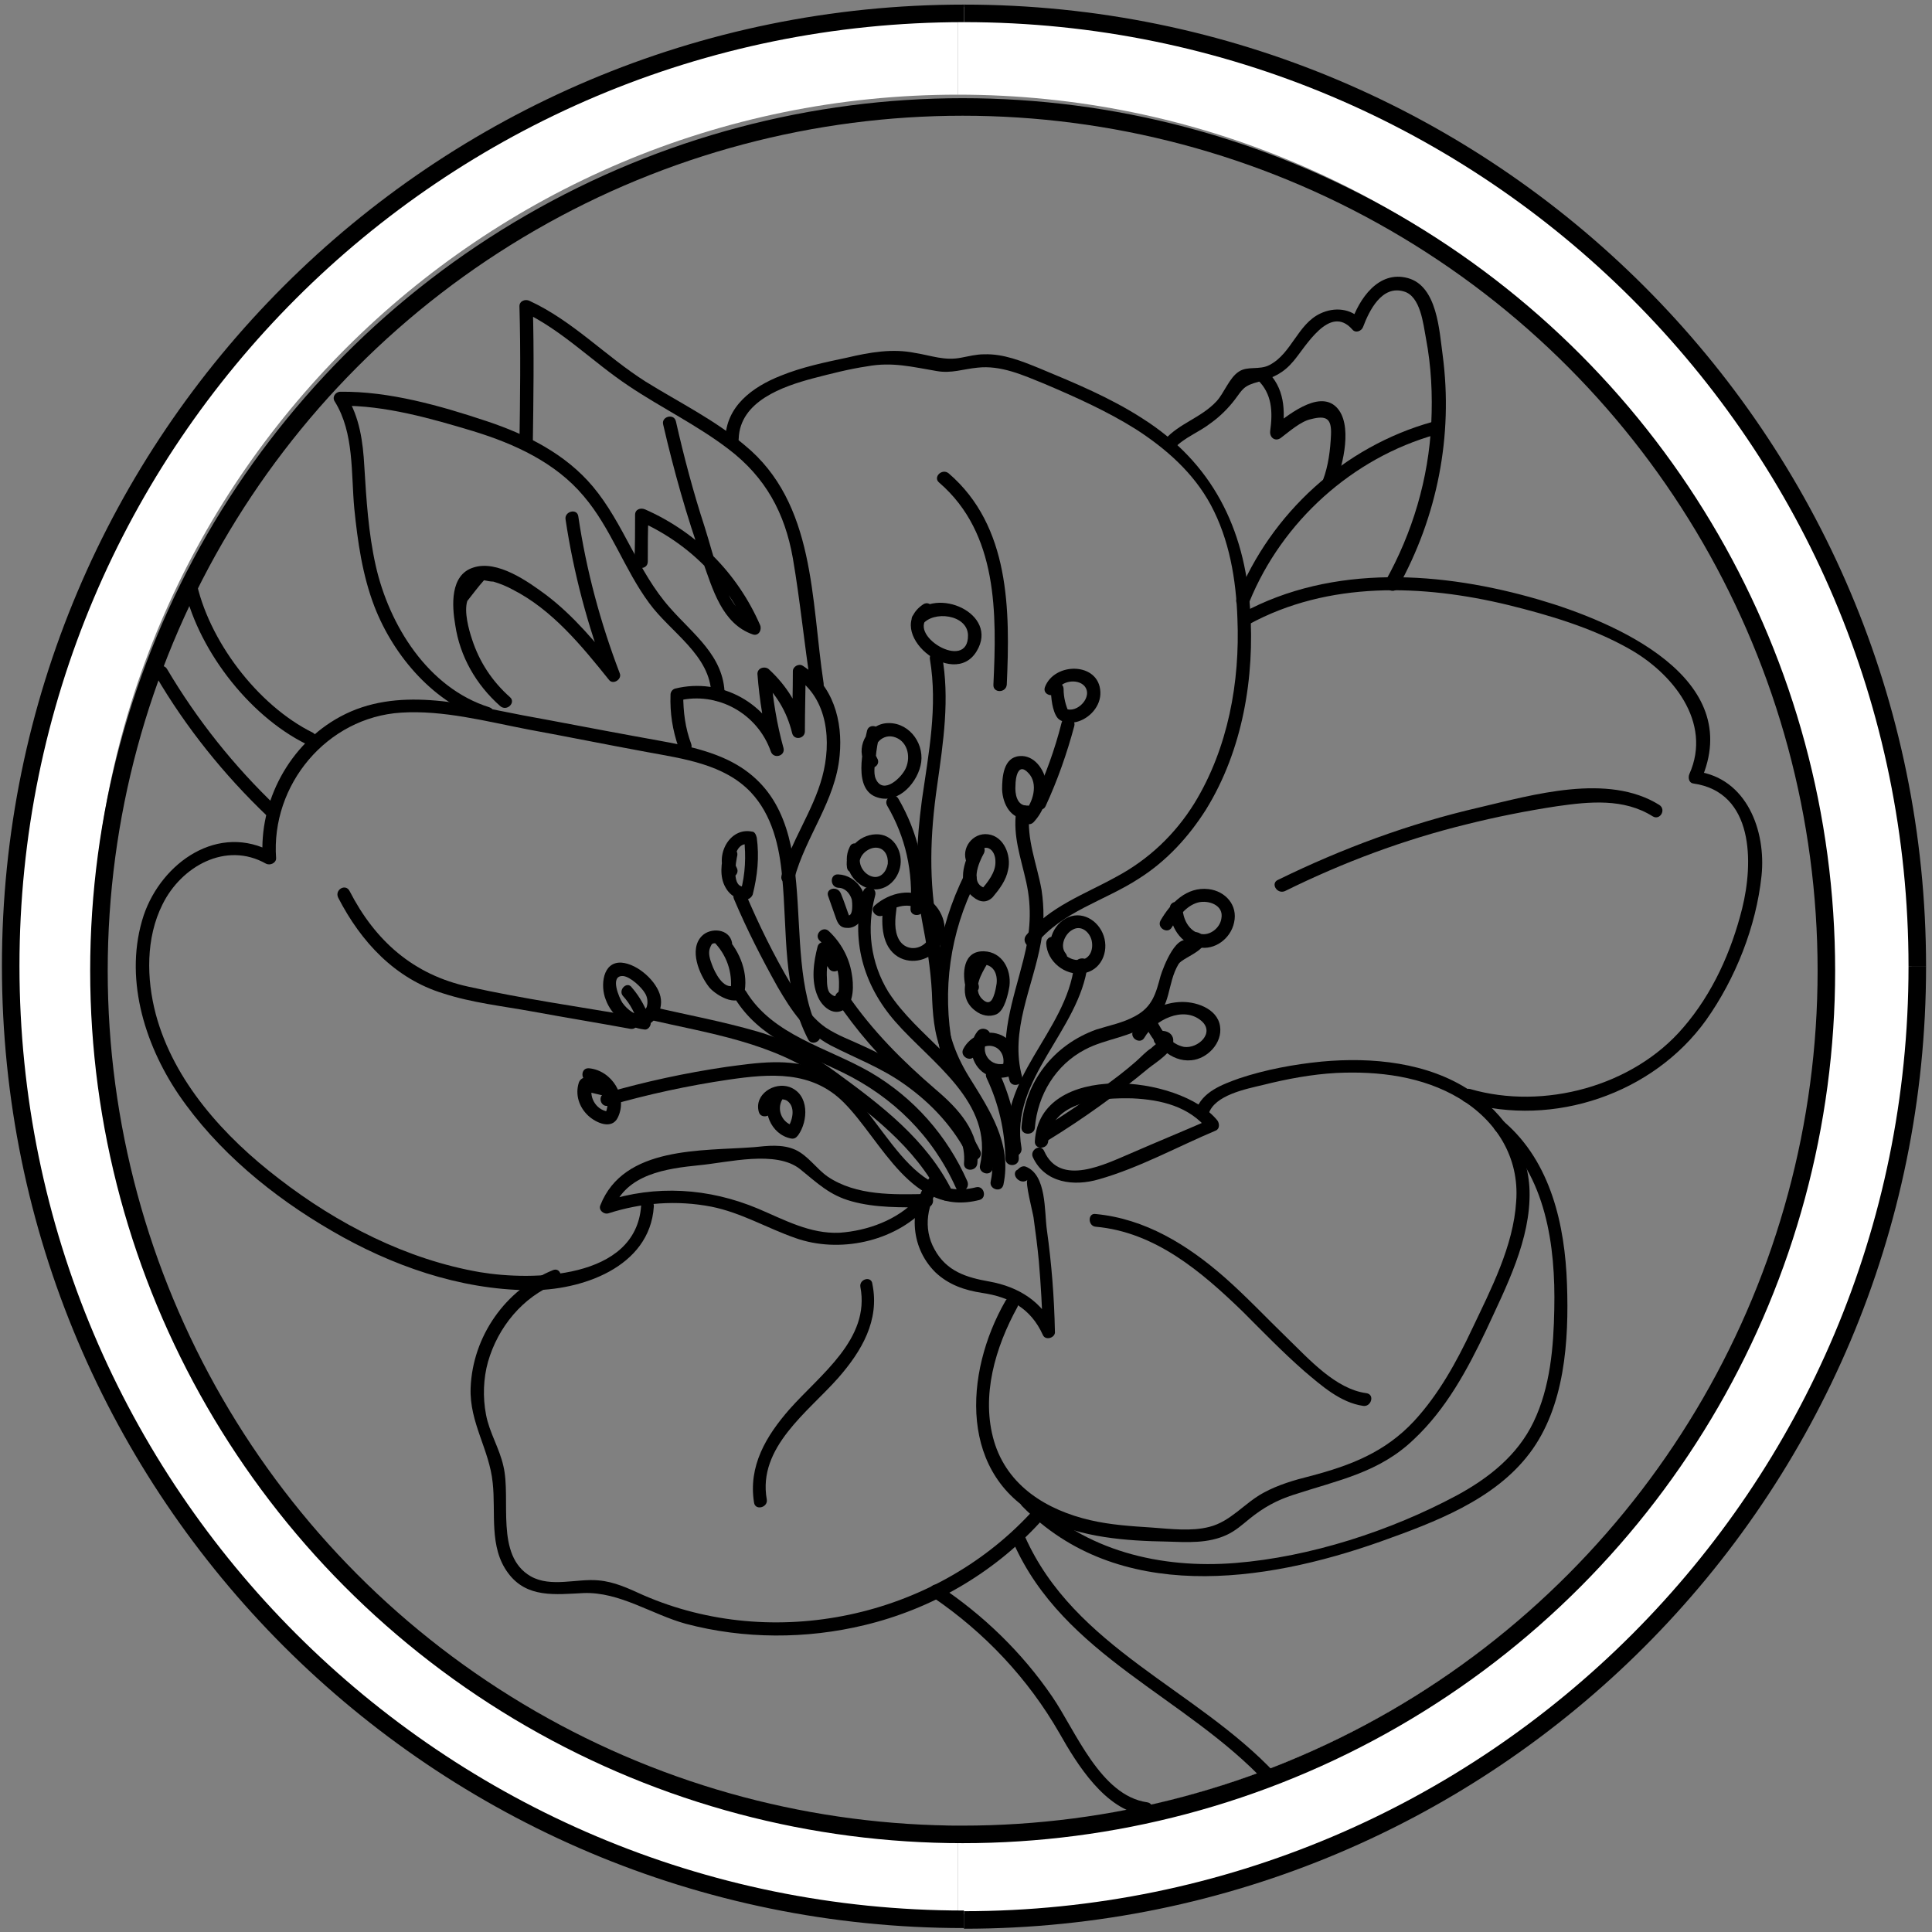
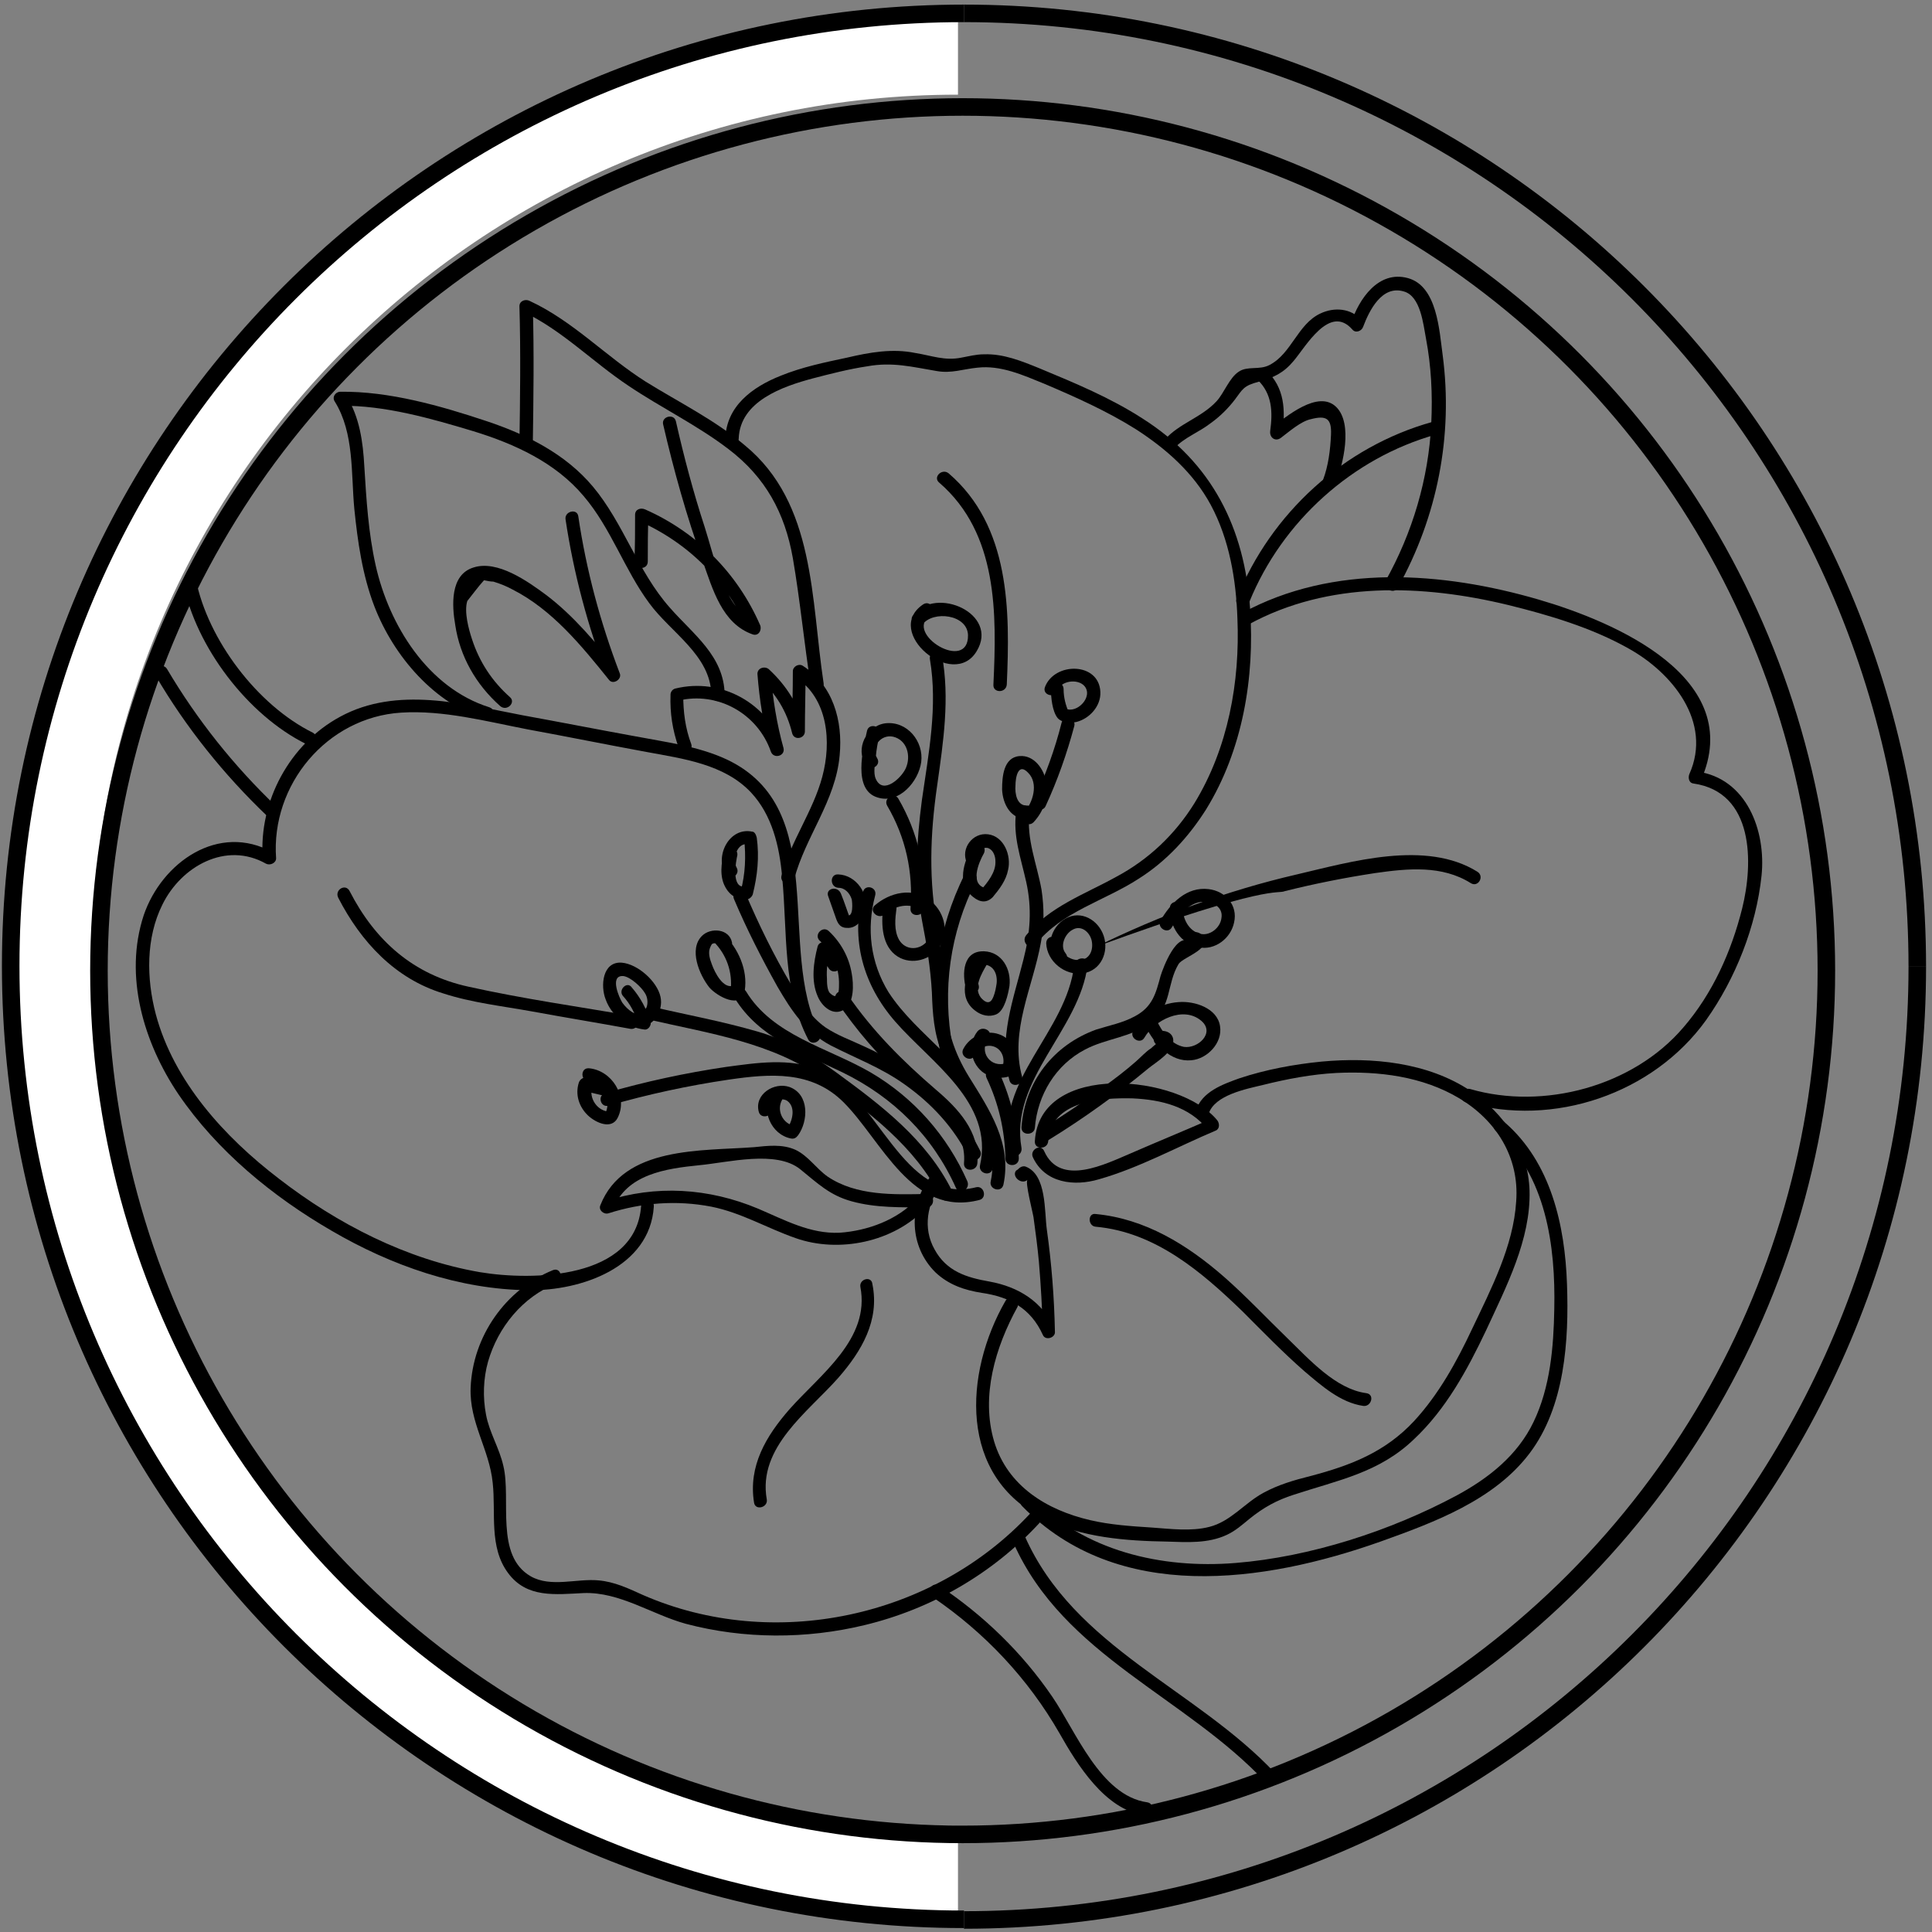
<svg xmlns="http://www.w3.org/2000/svg" viewBox="0 0 289 289">
  <rect x="0" y="0" width="289" height="289" fill="#808080" stroke="none" />
  <g>
-     <path display="inline" fill="none" stroke="#FFFFFF" stroke-width="13.122" stroke-miterlimit="10" d="M143.3,7.6   c75.1,0,136.1,60.9,136.1,136.1c0,75.1-60.9,136.1-136.1,136.1" />
    <path display="inline" fill="none" stroke="#FFFFFF" stroke-width="13.122" stroke-miterlimit="10" d="M143.3,279.7   c-75.1,0-136.1-60.9-136.1-136.1C7.3,68.5,68.2,7.6,143.3,7.6" />
    <path display="inline" fill="none" stroke="#000000" stroke-width="2.624" stroke-miterlimit="10" d="M144.2,2   c78.7,0,142.6,63.8,142.6,142.6" />
    <path display="inline" fill="none" stroke="#000000" stroke-width="2.624" stroke-miterlimit="10" d="M144.2,287.1   c-78.7,0-142.6-63.8-142.6-142.6C1.6,65.8,65.4,2,144.2,2" />
    <path display="inline" fill="none" stroke="#000000" stroke-width="2.624" stroke-miterlimit="10" d="M286.8,144.6   c0,78.7-63.8,142.6-142.6,142.6" />
    <circle display="inline" fill="none" stroke="#000000" stroke-width="2.624" stroke-miterlimit="10" cx="144" cy="145.2" r="129.2" />
    <path display="inline" d="M82.7,190c-7.1,2.9-12,9.9-12.3,17.6c-0.2,5.2,2.8,9.2,3.3,14.2c0.5,4.5-0.6,9.6,2.3,13.5   c2.8,3.8,7.1,3.2,11.3,3c5.4-0.2,10.2,3.2,15.3,4.6c8.7,2.3,18,2.3,26.7,0.2c10-2.4,19.2-7.7,26.2-15.3c0.9-0.9-0.5-2.3-1.4-1.4   c-14.5,15.6-38.4,20.7-57.9,12.2c-2.2-1-4.3-2-6.7-2.2c-3.2-0.3-7.1,1.1-10.1-0.6c-5.4-3.1-2.9-11.5-4.1-16.5   c-0.6-2.7-2.1-5-2.6-7.7c-0.5-2.6-0.4-5.4,0.3-7.9c1.5-5.2,5.2-9.7,10.2-11.7C84.4,191.4,83.9,189.5,82.7,190" />
    <path display="inline" d="M150.4,194.6c-6.2,10.8-7.1,26.3,5.8,32.6c5.6,2.8,12.2,3.3,18.4,3.4c3,0.1,6.1,0.3,8.9-1   c1.3-0.6,2.3-1.5,3.4-2.4c2.1-1.7,4.1-2.8,6.6-3.6c6.7-2.2,12.8-3.3,18-8.3c4.8-4.5,8-10.4,10.8-16.3c3-6.5,6.7-13.6,6.5-20.9   c-0.2-6.2-3.7-11.5-8.8-14.9c-6.4-4.3-14.8-5.1-22.3-4.4c-4.1,0.4-8.4,1.2-12.3,2.5c-2.5,0.9-5.6,2-6.5,4.8   c-0.4,1.2,1.5,1.7,1.9,0.5c0.9-2.8,5.6-3.7,8.1-4.3c3.6-0.9,7.3-1.6,11-1.8c6.3-0.3,12.9,0.5,18.4,3.8c5.5,3.3,9,8.8,8.5,15.4   c-0.4,6.7-3.8,13.2-6.6,19.1c-2.3,4.9-5,9.8-8.7,13.8c-4.3,4.6-9.4,6.6-15.5,8.2c-2.4,0.6-4.8,1.3-7,2.5c-2.8,1.5-4.9,4.3-8.1,5.1   c-2.7,0.7-5.8,0.3-8.6,0.1c-3.1-0.2-6.2-0.4-9.2-1.1c-6.5-1.5-12.4-5.1-14.4-11.8c-2-6.8,0.2-14.1,3.5-20.1   C152.7,194.5,151,193.5,150.4,194.6" />
    <path display="inline" d="M153.7,176.5c-0.4,0.3,0.8,4.9,0.9,5.6c0.3,2.2,0.6,4.4,0.8,6.6c0.3,3.5,0.5,7.1,0.6,10.6   c0.6-0.2,1.2-0.3,1.8-0.5c-1.9-4.1-5.4-6.3-9.8-7.1c-3.4-0.6-6.4-1.5-8.2-4.8c-1.8-3.2-1.1-6.9,1-9.8c0.8-1-1-2-1.7-1   c-3.2,4.3-3.1,10.3,0.8,14.2c2,1.9,4.4,2.7,7,3.1c4.1,0.6,7.3,2.3,9.1,6.3c0.4,0.9,1.9,0.4,1.8-0.5c-0.1-5.1-0.5-10.2-1.2-15.2   c-0.4-2.8,0-8.3-3.2-9.5c-0.3-0.1-0.7,0-1,0.3c-0.1,0.1-0.2,0.2-0.4,0.3C151.3,175.9,152.7,177.3,153.7,176.5" />
    <path display="inline" d="M223.8,169.2c7.5,6.6,8.9,17.2,8.7,26.6c-0.1,5.7-0.6,11.7-3.1,16.9c-2.4,5-6.7,8.4-11.5,11   c-9.9,5.3-21.9,9.2-33.1,10.1c-11.1,0.9-22.6-1.8-30.5-9.9c-0.9-0.9-2.3,0.5-1.4,1.4c14.3,14.6,36.1,11.5,53.6,5.3   c8.1-2.9,17-6.2,22.3-13.2c5.3-7,5.9-16.9,5.6-25.3c-0.3-8.8-2.4-18.2-9.3-24.2C224.2,167,222.8,168.4,223.8,169.2" />
    <path display="inline" d="M151.6,230.8c7.5,16.9,25.8,23,37.8,35.9c0.9,0.9,2.3-0.5,1.4-1.4c-11.9-12.7-30.1-18.8-37.5-35.5   C152.8,228.6,151.1,229.6,151.6,230.8" />
    <path display="inline" d="M139.5,238.9c7.8,5.3,14.3,12.2,19,20.4c2.6,4.6,6.8,11.4,12.6,12.2c1.2,0.2,1.8-1.7,0.5-1.9   c-7-1-10.7-10.7-14.2-15.8c-4.5-6.6-10.3-12.2-16.9-16.6C139.4,236.5,138.4,238.2,139.5,238.9" />
    <path display="inline" d="M219.3,164.9c13.1,3.8,28-1.3,35.9-12.3c4.4-6.2,7.5-14,8.3-21.6c0.7-6.7-2.2-14.6-9.7-15.6l0.6,1.4   c6.9-15.4-12.9-23.8-24.2-27.1c-14.4-4.2-30.8-5.4-44.4,2c-1.1,0.6-0.1,2.3,1,1.7c11.9-6.5,26-6,38.8-2.9c6.1,1.5,12.5,3.4,18,6.5   c6.5,3.6,12.6,11,9.1,18.8c-0.2,0.5-0.1,1.3,0.6,1.4c9.1,1.3,9,11.9,7.3,18.7c-1.6,6.4-4.4,12.7-8.8,17.8   c-7.5,8.8-20.9,12.4-31.9,9.2C218.6,162.6,218,164.5,219.3,164.9" />
    <path display="inline" d="M209.1,87.9c5.9-10.6,8.3-22.7,6.7-34.8c-0.5-3.6-0.8-10.3-5.2-11.5c-4.4-1.2-7.3,3.1-8.5,6.7   c0.5-0.1,1.1-0.3,1.6-0.4c-1.6-1.8-4.1-2-6.2-1c-3.4,1.6-4.3,6-7.6,7.7c-1.5,0.8-3.3,0.1-4.6,1c-1.4,0.9-2.2,3.2-3.3,4.4   c-2.3,2.5-5.6,3.3-7.8,5.8c-0.4,0.4-0.4,1.2,0.2,1.5c0,0,0,0,0.1,0c1.1,0.6,2.1-1.1,1-1.7c0,0,0,0-0.1,0c0.1,0.5,0.1,1,0.2,1.5   c1.6-1.7,3.7-2.4,5.5-3.8c1.4-1,2.6-2.2,3.6-3.5c1.2-1.6,1.3-2.1,3.6-2.7c2.2-0.6,3.7-1.3,5.2-3.1c1.8-2.1,5.4-8.6,8.8-4.7   c0.5,0.6,1.4,0.2,1.6-0.4c0.9-2.4,2.8-6.3,6.1-5.3c2.5,0.7,2.9,4.9,3.3,7c0.8,4.2,1,8.4,0.8,12.7c-0.4,8.3-2.8,16.4-6.9,23.7   C206.8,88,208.5,89,209.1,87.9" />
    <path display="inline" d="M188.1,56.8c2.2,2.1,2.3,4.8,1.9,7.7c-0.1,1,0.8,1.6,1.6,1c1.2-0.9,3-2.5,4.5-2.8c2.3-0.6,3.1-0.1,3,2.3   c-0.1,2.3-0.4,4.7-1.2,6.8c-0.4,1.2,1.5,1.7,1.9,0.5c1.1-2.8,2.6-8.9,0.1-11.4c-2.7-2.7-7.6,1.5-9.7,3.1c0.5,0.3,1.1,0.6,1.6,1   c0.5-3.6,0.4-7-2.4-9.6C188.6,54.6,187.2,56,188.1,56.8" />
    <path display="inline" d="M214.3,63.1C201,66.8,190.1,76.8,185,89.5c-0.5,1.2,1.4,1.7,1.9,0.5c4.9-12,15.4-21.5,27.9-25   C216,64.7,215.5,62.8,214.3,63.1" />
    <path display="inline" d="M154.5,173.1c1.8,3.9,6.2,4.4,9.9,3.3c6-1.7,11.8-4.9,17.5-7.3c0.6-0.3,0.5-1.1,0.2-1.5   c-5.6-6.9-26.6-8.9-27.3,3.1c-0.1,1.3,1.9,1.3,2,0c0.4-6.1,8-6.5,12.6-6.4c4.3,0.2,8.5,1.2,11.3,4.7l0.2-1.5   c-3.9,1.7-7.8,3.3-11.7,5c-3.8,1.6-10.6,5.1-13-0.3C155.7,171,154,172,154.5,173.1" />
    <path display="inline" d="M137.1,179.4c-2.9,3.1-7.3,4.7-11.5,5c-4.4,0.2-8.2-1.9-12.2-3.6c-7.4-3.1-15.3-3.6-22.9-1.1   c0.4,0.4,0.8,0.8,1.2,1.2c2-5.3,8-6.1,12.9-6.6c4.3-0.4,11.5-2.3,15.1,0.6c2.6,2.1,4.4,3.9,7.7,4.8c3.6,1,7.4,0.9,11.2,0.9   c1.3,0,1.3-2,0-2c-4.9,0.1-10.5,0.3-14.8-2.6c-1.7-1.2-2.9-3.1-4.8-4c-2-0.9-4.2-0.6-6.2-0.4c-7.8,0.6-19.5-0.2-23,8.7   c-0.3,0.7,0.5,1.4,1.2,1.2c5-1.6,10.2-2,15.4-1c4.5,0.9,8.3,3.2,12.6,4.7c6.5,2.3,14.7,0.6,19.5-4.5   C139.3,179.8,138,178.4,137.1,179.4" />
    <path display="inline" d="M156.9,170.5c5.2-3.2,10.2-6.8,14.9-10.7c1.1-0.9,3.9-2.5,3.7-4.3c-0.1-0.9-0.9-1.3-1.7-1.3   c-0.3,0-0.7,0.2-0.9,0.5c-0.1,0.1-0.1,0.2-0.2,0.3c-0.6,1.1,1.1,2.1,1.7,1c-0.4,0-0.9,0-1.3,0c-0.3,0.3-0.6,0.5-0.9,0.8   c-0.8,0.5-1.5,1.3-2.3,2c-1.6,1.4-3.3,2.7-5,3.9c-2.9,2.2-5.9,4.2-9,6.1C154.9,169.5,155.8,171.2,156.9,170.5" />
    <path display="inline" d="M171.4,153.6c1.3,2.6,3.7,5.3,6.8,5c2.4-0.2,4.7-2.6,4.3-5.1c-0.4-2.7-3.8-3.8-6.2-3.6   c-2.9,0.2-5.4,1.8-6.8,4.3c-0.6,1.1,1.1,2.1,1.7,1c1.5-2.6,5.8-4.8,8.5-2.5c2.1,1.8-0.5,4.2-2.6,3.9c-2-0.4-3.3-2.3-4.1-4   C172.5,151.5,170.8,152.5,171.4,153.6" />
    <path display="inline" d="M154.8,168.7c0.4-4.9,3.1-9.4,7.5-11.7c3.2-1.7,7-1.8,9.9-4.1c3.1-2.3,2.3-5.7,4.1-8.7   c0.7-1.1,5.6-2.4,3.3-4.5c-0.4-0.3-0.8-0.3-1.2-0.2c-0.1,0-0.2,0.1-0.3,0.1c-1.2,0.5-0.2,2.2,1,1.7c0.1,0,0.2-0.1,0.3-0.1   c-0.4-0.1-0.8-0.1-1.2-0.2c-2.1-1.9-4.2,3.7-4.6,5c-0.7,2.6-1.2,4.6-3.8,6c-1.8,1-3.9,1.4-5.8,2c-6.4,2.3-10.7,7.8-11.2,14.6   C152.7,169.9,154.7,169.9,154.8,168.7" />
    <path display="inline" d="M175,135.8c-0.1,2.7,1.6,5.4,4.3,5.9c2.4,0.5,4.8-1.3,5.3-3.7c0.6-2.6-1.3-4.7-3.8-5   c-3.3-0.4-5.7,2.1-7.2,4.7c-0.6,1.1,1.1,2.1,1.7,1c0.9-1.5,2.1-3.2,3.9-3.7c1.6-0.4,3.9,0.4,3.5,2.4c-0.2,1.4-1.7,2.6-3.1,2.3   c-1.8-0.4-2.7-2.3-2.7-4C177,134.6,175,134.6,175,135.8" />
    <path display="inline" d="M152.8,171.7c-1.8-10.2,8.7-17.6,9.9-27.4c0.2-1.3-1.8-1.2-2,0c-1.2,10.2-11.7,17-9.8,27.9   C151.1,173.5,153,173,152.8,171.7" />
    <path display="inline" d="M156.5,141.1c0.1,2.7,2.8,4.9,5.5,4.5c2.7-0.4,3.9-3.2,3.1-5.6c-0.8-2.4-3.4-3.9-5.7-2.6   c-2.3,1.3-3.1,4.5-1.4,6.6c0.8,1,2.2-0.4,1.4-1.4c-0.9-1.1-0.1-2.9,1-3.5c1.3-0.8,2.6,0.3,2.9,1.6c0.3,1.4-0.3,2.9-1.9,2.9   c-1.4,0.1-2.9-1.1-3-2.5C158.4,139.8,156.5,139.8,156.5,141.1" />
    <path display="inline" d="M157.2,103c0,1.3,0.2,3.4,1,4.4c0.6,0.7,1.9,0.8,2.8,0.6c2-0.5,3.7-2.4,3.6-4.5c-0.2-4.5-6.9-4.5-8.3-0.7   c-0.4,1.2,1.5,1.7,1.9,0.5c0.5-1.5,3-1.8,4-0.7c1.4,1.6-1.1,4.2-2.8,3.4c0.2,0.2,0.3,0.4,0.5,0.6c-0.5-1.1-0.8-2.3-0.8-3.5   C159.1,101.8,157.2,101.8,157.2,103" />
    <path display="inline" d="M158.8,108.1c-1,4-2.4,7.8-4.1,11.5c-0.5,1.1,1.2,2.1,1.7,1c1.8-3.9,3.2-7.9,4.3-12   C161,107.4,159.1,106.9,158.8,108.1" />
    <path display="inline" d="M154.6,123c1.5-1.6,2.3-3.8,1.9-6c-0.3-1.9-1.8-4.1-4-3.9c-2.4,0.2-2.6,3.1-2.6,5   c0.1,2.2,1.3,4.5,3.8,4.4c1.3,0,1.3-2,0-2c-1.6,0.1-1.9-1.8-1.8-3c0-1.2,0.4-3.5,1.9-1.9c1.6,1.6,0.7,4.5-0.6,5.9   C152.3,122.5,153.7,123.9,154.6,123" />
    <path display="inline" d="M152,121.4c-0.5,3.7,0.7,6.9,1.5,10.5c0.9,4,0.6,7.7-0.4,11.6c-1.5,6-3.8,11.9-2.1,18.1   c0.3,1.2,2.2,0.7,1.9-0.5c-1.9-6.9,1.6-13.4,2.8-20.1c0.5-2.6,0.5-5.2,0.1-7.9c-0.7-3.9-2.3-7.6-1.8-11.6   C154.1,120.1,152.2,120.2,152,121.4" />
    <path display="inline" d="M145.8,143.4c-1.3,2.4-2.6,5.8,0.1,7.8c0.9,0.7,2.1,1,3.2,0.5c1.2-0.6,1.7-3,1.9-4.2   c0.3-2.5-1.1-5.1-3.8-5.2c-3.2-0.1-3.3,3.4-2.7,5.6c0.3,1.2,2.2,0.7,1.9-0.5c-0.3-1-0.8-3.4,1-3.1c1.6,0.3,1.9,2,1.6,3.3   c-0.1,0.6-0.3,1.4-0.6,1.9c-0.5,0.8-1.2,0.3-1.7-0.3c-1.1-1.5,0.1-3.5,0.9-4.9C148.1,143.3,146.4,142.3,145.8,143.4" />
    <path display="inline" d="M145.4,126.6c-1.2,2.4-2.4,5.6,0.2,7.6c1,0.8,2,0.9,2.9,0c1-1.2,2-2.5,2.3-4.1c0.5-2.1-0.6-5-3-5.3   c-2.3-0.3-4.1,2.1-3.2,4.2c0.5,1.2,2.2,0.2,1.7-1c-0.4-0.8,1-1.4,1.6-1.1c0.7,0.3,1,1.2,1,1.9c0.1,1.7-1.2,3.2-2.2,4.4   c0.3-0.1,0.6-0.2,1-0.3c-2.8-0.4-1.3-3.9-0.5-5.3C147.7,126.4,146,125.4,145.4,126.6" />
    <path display="inline" d="M138.1,90.4c-6.1,4.1,4.5,12.9,8,7c3.4-5.6-6.1-9.8-9.5-5.4c-0.8,1,0.6,2.4,1.4,1.4   c1.6-2.1,6.7-1.5,6.8,1.6c0.1,5.7-9.6-0.2-5.7-2.9C140.2,91.4,139.2,89.7,138.1,90.4" />
-     <path display="inline" d="M192.2,133.3c8.7-4.3,17.8-7.7,27.2-10c4.4-1.1,8.9-2,13.5-2.7c4.9-0.7,10-1.2,14.3,1.5   c1.1,0.7,2.1-1,1-1.7c-7.7-4.8-18.9-1.5-27,0.4c-10.4,2.4-20.4,6.1-30,10.8C190,132.1,191,133.8,192.2,133.3" />
+     <path display="inline" d="M192.2,133.3c4.4-1.1,8.9-2,13.5-2.7c4.9-0.7,10-1.2,14.3,1.5   c1.1,0.7,2.1-1,1-1.7c-7.7-4.8-18.9-1.5-27,0.4c-10.4,2.4-20.4,6.1-30,10.8C190,132.1,191,133.8,192.2,133.3" />
    <path display="inline" d="M50.6,134.3c3.4,6.6,8.5,12.1,15.7,14.3c4.3,1.4,8.9,1.9,13.3,2.7c4.9,0.9,9.8,1.7,14.7,2.6   c1.2,0.2,1.8-1.7,0.5-1.9c-8.2-1.4-16.6-2.6-24.7-4.4c-8.3-1.8-14-6.9-17.8-14.3C51.7,132.1,50,133.1,50.6,134.3" />
    <path display="inline" d="M140.5,72.2c8.8,7.6,8.6,19.6,8.1,30.2c-0.1,1.3,1.9,1.3,2,0c0.5-11.1,0.5-23.7-8.7-31.6   C140.9,70,139.5,71.4,140.5,72.2" />
    <path display="inline" d="M128.7,192.5c1.5,7.8-6,13.1-10.6,18.3c-3.5,4-6.2,8.5-5.3,14c0.2,1.2,2.1,0.7,1.9-0.5   c-1.4-7.8,6.2-13.1,10.7-18.2c3.5-4,6.2-8.6,5.1-14C130.4,190.8,128.5,191.3,128.7,192.5" />
    <path display="inline" d="M95.9,180.4c-0.8,11-16.3,11.2-24.1,9.9c-11-1.9-21.3-7.2-30.1-14c-8.1-6.2-15.7-14.5-18.4-24.6   c-1.4-5.3-1.5-11.4,1-16.4c2.8-5.7,9.5-9.5,15.5-6.1c0.6,0.3,1.5-0.1,1.5-0.8c-0.8-11,7.6-21.1,18.7-21.8   c6.3-0.4,12.7,1.3,18.9,2.5c6,1.1,11.9,2.3,17.9,3.4c5.4,1,11.5,1.8,15.5,6c3.2,3.4,4.3,8.1,4.7,12.7c0.8,8.2,0,16.8,3.9,24.3   c0.6,1.1,2.3,0.1,1.7-1c-6.5-12.6,1.8-33.5-13.9-40.9c-4.3-2-9.2-2.6-13.9-3.5c-5.5-1-11.1-2.1-16.6-3.1   c-8.9-1.7-18.8-4.4-27.3,0.2c-7.6,4.1-12.2,12.7-11.6,21.2c0.5-0.3,1-0.6,1.5-0.9c-8.1-4.5-16.6,1.5-19.3,9.4   c-3,9.1,0,19.1,5.2,26.8c5.8,8.5,14.1,15.3,22.9,20.4c8.9,5.2,19.1,8.8,29.5,8.9c7.8,0.1,18.1-3.4,18.7-12.5   C97.9,179.1,96,179.1,95.9,180.4" />
    <path display="inline" d="M76.3,104.3c-2.7-2.4-4.6-5.3-5.7-8.7c-0.5-1.5-1.2-4.1-0.7-5.7c0.8-1,1.6-2.1,2.5-3.1   c0.5,0.1,1,0.2,1.4,0.2c1,0.3,2,0.7,2.9,1.2c5.9,3,10.3,8.4,14.4,13.5c0.6,0.8,2-0.1,1.6-1c-2.9-7.6-5-15.4-6.2-23.5   c-0.2-1.2-2.1-0.7-1.9,0.5c1.2,8,3.3,15.9,6.2,23.5c0.5-0.3,1.1-0.6,1.6-1c-3.2-4-6.6-8.1-10.7-11.2c-2.7-2-7.3-5.3-10.9-4.1   c-3.5,1.1-3.2,5.7-2.7,8.6c0.7,4.7,3.1,8.9,6.7,12.1C75.8,106.5,77.2,105.1,76.3,104.3" />
    <path display="inline" d="M96.9,84c0-2.3,0-4.6,0.1-6.9l-1.5,0.8c7.5,3.3,13.3,9.1,16.5,16.6c0.4-0.5,0.7-1,1.1-1.4   c-4.7-1.7-6.3-10-7.7-14.3c-1.7-5.2-3.1-10.5-4.3-15.8c-0.3-1.2-2.2-0.7-1.9,0.5c1.6,6.9,3.5,13.7,5.9,20.4c1.5,4.2,2.9,9.4,7.5,11   c0.9,0.3,1.4-0.7,1.1-1.4c-3.4-7.8-9.5-13.9-17.2-17.3c-0.7-0.3-1.5,0-1.5,0.8c0,2.3,0,4.6-0.1,6.9C94.9,85.3,96.9,85.3,96.9,84" />
    <path display="inline" d="M103.4,111.3c-0.9-2.4-1.2-4.8-1.2-7.4c-0.2,0.3-0.5,0.6-0.7,0.9c5.8-1.4,11.8,1.9,13.8,7.6   c0.4,1.2,2.2,0.7,1.9-0.5c-1-3.6-1.6-7.3-1.9-11.1l-1.7,0.7c2.5,2.3,4.1,4.9,4.9,8.2c0.3,1.1,1.9,0.8,1.9-0.3c0-3,0.1-6,0.1-9   c-0.5,0.3-1,0.6-1.5,0.9c4.9,3.2,5.4,9.7,4,14.9c-1.4,5.2-4.7,9.6-6.1,14.8c-0.3,1.2,1.6,1.7,1.9,0.5c1.7-6.4,6.2-11.7,6.8-18.5   c0.5-5.2-1-10.5-5.5-13.4c-0.6-0.4-1.5,0.1-1.5,0.8c0,3-0.1,6-0.1,9c0.6-0.1,1.3-0.2,1.9-0.3c-0.9-3.6-2.7-6.5-5.4-9   c-0.6-0.5-1.7-0.2-1.7,0.7c0.3,3.9,0.9,7.8,2,11.6c0.6-0.2,1.3-0.3,1.9-0.5c-2.3-6.7-9.3-10.6-16.2-8.9c-0.4,0.1-0.7,0.5-0.7,0.9   c-0.1,2.8,0.3,5.3,1.2,7.9C101.9,113,103.8,112.5,103.4,111.3" />
    <path display="inline" d="M79.7,66.5c0.1-6.9,0.2-13.8,0-20.7l-1.5,0.8c5.9,2.8,10.4,7.5,15.8,11.1c4.9,3.3,10.3,5.9,15,9.5   c5.5,4.2,8.4,9.5,9.6,16.3c1.1,6.4,1.7,12.8,2.7,19.2c0.2,1.2,2.1,0.7,1.9-0.5c-1.9-12.5-1.2-26.9-11.8-35.6   c-4.5-3.8-9.8-6.4-14.8-9.5c-6-3.8-10.9-9.1-17.4-12.1c-0.6-0.3-1.5,0-1.5,0.8c0.2,6.9,0.1,13.8,0,20.7   C77.7,67.7,79.7,67.7,79.7,66.5" />
    <path display="inline" d="M110.5,65.6c0.2-5.6,6.6-7.8,11.1-9c2.7-0.7,5.4-1.4,8.1-1.8c3.8-0.7,6.8,0.1,10.4,0.7   c2.2,0.4,4-0.3,6.1-0.5c3.5-0.4,6.8,1.1,10,2.4c4.7,2,9.4,4.1,13.7,6.8c4.5,2.9,8.6,6.5,11.2,11.3c2.8,5.2,3.8,11.2,4,17   c0.4,9.5-1.4,19.4-6.4,27.6c-2.9,4.7-6.9,8.5-11.8,11.1c-4.7,2.6-9.9,4.4-13.4,8.7c-0.8,1,0.6,2.4,1.4,1.4c4-5,10.3-6.5,15.5-9.9   c4.1-2.6,7.4-6.2,10-10.3c5.5-8.9,7.3-19.8,6.6-30c-0.8-12.1-5.7-21.9-16.1-28.5c-4.8-3.1-10.1-5.3-15.4-7.5   c-2.7-1.1-5.4-2.2-8.3-2.1c-1.2,0-2.3,0.3-3.4,0.5c-2.5,0.5-4.4-0.3-6.9-0.7c-3.4-0.7-6.8-0.1-10.2,0.7c-3.3,0.7-6.7,1.4-9.9,2.7   c-4.3,1.7-8.2,4.6-8.3,9.5C108.5,66.9,110.5,66.9,110.5,65.6" />
    <path display="inline" d="M73.2,105.8c-9.2-2.9-15-12.3-17-21.2c-1.1-4.9-1.4-9.9-1.7-14.8c-0.2-3.7-0.7-7.4-2.7-10.6   c-0.3,0.5-0.6,1-0.9,1.5c6.6-0.1,13.6,1.9,19.9,3.8c6.2,1.9,12.3,4.7,16.5,9.7c4.1,4.8,6.1,11,9.8,16c3.2,4.4,9.2,7.8,9.3,13.7   c0,1.3,2,1.3,2,0c-0.1-5.8-4.7-9-8.2-13c-4.8-5.4-6.9-12.6-11.5-18.1c-4.1-4.9-9.9-7.8-15.9-9.8c-6.9-2.3-14.6-4.5-21.9-4.4   c-0.7,0-1.3,0.8-0.8,1.5c2.9,4.7,2.4,10.7,2.9,16c0.5,4.9,1.2,9.9,3,14.6c2.9,7.5,9,14.6,16.8,17C73.9,108.1,74.4,106.2,73.2,105.8   " />
    <path display="inline" d="M46.8,109.6c-8.3-4.1-15.7-13.9-17.5-22.9c-0.2-1.2-2.1-0.7-1.9,0.5c1.9,9.6,9.7,19.8,18.4,24.1   C46.9,111.9,47.9,110.2,46.8,109.6" />
    <path display="inline" d="M41.4,120.7c-6.4-6.1-11.9-13-16.4-20.6c-0.6-1.1-2.3-0.1-1.7,1c4.5,7.7,10.2,14.8,16.7,21   C40.9,123,42.3,121.6,41.4,120.7" />
    <path display="inline" d="M129.7,109.3c-0.6,2.7-2.2,8.9,1.6,10c3.2,1,6.1-2.4,6.5-5.3c0.4-3.1-2.1-6.2-5.4-5.8   c-2.8,0.4-4.5,3.8-2.9,6.2c0.7,1.1,2.4,0.1,1.7-1c-1-1.7,0.6-3.6,2.4-3.2c2.1,0.5,2.7,2.9,1.9,4.7c-0.6,1.4-3.4,4.1-4.5,1.6   c-0.4-0.9-0.1-2.3,0-3.2c0.1-1.2,0.3-2.3,0.6-3.5C131.9,108.6,130,108.1,129.7,109.3" />
-     <path display="inline" d="M127.1,126.7c-1.2,2.4,0.2,5.4,2.8,6.2c2.4,0.7,4.5-1.2,4.8-3.5c0.3-2.3-1.2-4.7-3.7-4.6   c-2.6,0.1-4.7,2.4-4.3,5c0.2,1.2,2.1,0.7,1.9-0.5c-0.2-1.3,1.2-2.5,2.4-2.5c1.3,0,1.9,1.2,1.8,2.4c-0.2,1.2-1.1,2.3-2.4,1.9   c-1.3-0.4-2.2-2-1.6-3.3C129.3,126.5,127.6,125.5,127.1,126.7" />
    <path display="inline" d="M132.1,135.8c-0.3,2.5-0.2,5.8,2.2,7.3c2.1,1.3,5,0.5,6.3-1.6c1.5-2.3,0.5-5.4-1.6-6.9   c-2.5-1.9-5.9-1.1-8.1,0.8c-1,0.8,0.4,2.2,1.4,1.4c1.5-1.3,3.8-1.9,5.5-0.6c1.5,1.1,2.2,3.4,0.7,4.8c-1.2,1.2-3.1,1.1-4-0.4   c-0.8-1.4-0.6-3.2-0.4-4.7C134.2,134.6,132.3,134.6,132.1,135.8" />
    <path display="inline" d="M123.9,134.1c0.4,1.1,0.8,2.3,1.2,3.4c0.3,0.8,0.7,1.3,1.6,1.3c1.4,0.1,2.4-1.2,2.7-2.4   c0.7-2.6-1.3-5.5-4-5.6c-1.3-0.1-1.3,1.9,0,2c1,0,1.7,0.8,2,1.7c0.1,0.4,0.3,2.8-0.7,2.4c0.1,0.2,0.3,0.4,0.5,0.6   c-0.5-1.3-0.9-2.6-1.4-3.8C125.3,132.4,123.4,132.9,123.9,134.1" />
    <path display="inline" d="M125.7,143.8c-0.5-0.8-1.1-1.6-1.6-2.4c-0.5-0.7-1.6-0.6-1.8,0.2c-0.6,2.3-1,5.1,0,7.4   c0.6,1.5,2.3,3.1,4,2c1.5-1,1.4-3.8,1.1-5.4c-0.4-2.4-1.6-4.6-3.4-6.3c-0.9-0.9-2.3,0.5-1.4,1.4c1.9,1.7,3,4.1,2.9,6.7   c0,0.6,0,2.4-1.3,1.2c-0.5-0.4-0.5-1.7-0.5-2.2c-0.1-1.4,0.1-2.8,0.5-4.1c-0.6,0.1-1.2,0.2-1.8,0.2c0.5,0.8,1.1,1.6,1.6,2.4   C124.7,145.9,126.4,144.9,125.7,143.8" />
    <path display="inline" d="M108.3,127.4c-0.4,1.7-0.7,3.7,0.2,5.3c0.7,1.3,1.9,2,3.4,1.8c0.3-0.1,0.6-0.4,0.7-0.7   c0.7-2.8,1-5.6,0.6-8.5c-0.1-0.4-0.3-0.9-0.7-0.9c-3.4-0.7-5.6,3.6-4,6.4c0.6,1.1,2.3,0.1,1.7-1c-0.7-1.2,0-3.9,1.8-3.5   c-0.2-0.3-0.5-0.6-0.7-0.9c0.3,2.7,0.2,5.3-0.5,7.9c0.2-0.2,0.5-0.5,0.7-0.7c-2.2,0.4-1.4-3.8-1.2-4.7   C110.4,126.7,108.5,126.2,108.3,127.4" />
    <path display="inline" d="M106.7,140.8c2,2,2.9,4.6,2.6,7.4c0.2-0.3,0.3-0.6,0.5-0.8c-1.6,0.7-2.9-2-3.3-3.1   c-0.3-0.8-0.6-1.7-0.3-2.5c0.2-0.4,0.2-0.7,0.7-0.7c0.3,0,0.6-0.1,0.7,0.4c0.2,1.2,2.1,0.7,1.9-0.5c-0.4-2.1-3.2-2.3-4.5-1   c-2,2-0.4,5.8,1.1,7.7c1.1,1.3,4.8,3.4,5.3,0.5c0.5-3.1-1-6.4-3.2-8.5C107.2,138.5,105.8,139.9,106.7,140.8" />
    <path display="inline" d="M93.2,149c1.1,1.2,1.8,2.6,2.3,4.2c0.3-0.4,0.6-0.8,0.9-1.2c-1.4-0.1-2.5-0.9-3.3-2c-0.4-0.6-2-4.1,0.1-4   c1.1,0.1,2.8,1.7,3.3,2.6c0.7,1.1,0.4,3.2-1.3,3c-1.3-0.1-1.2,1.8,0,2c2.4,0.3,4.1-2.3,3.6-4.5c-0.5-2.3-3.4-4.9-5.8-5.1   c-2.9-0.2-3.2,3.5-2.4,5.5c0.9,2.5,3.2,4.2,5.8,4.5c0.6,0.1,1.1-0.7,0.9-1.2c-0.6-1.9-1.5-3.6-2.8-5.1   C93.8,146.7,92.4,148.1,93.2,149" />
    <path display="inline" d="M90.3,161.8l-2.5-0.6c-0.5-0.1-1,0.2-1.2,0.7c-0.6,1.8,0,3.7,1.4,5c1.2,1.1,3.5,2.1,4.4,0.3   c1.6-3.2-0.9-7.1-4.3-7.4c-1.3-0.1-1.3,1.9,0,2c2.3,0.2,3.5,3.1,2.3,5c0.3-0.2,0.6-0.3,0.9-0.5c-1.9,0-3.3-2-2.7-3.8   c-0.4,0.2-0.8,0.5-1.2,0.7c0.8,0.2,1.7,0.4,2.5,0.6C91,164,91.5,162.1,90.3,161.8" />
    <path display="inline" d="M115.3,163.5c-1.5,2.5,0,6.2,3,6.8c0.5,0.1,0.8-0.1,1.1-0.5c1.5-2.1,1.7-6.1-1.3-7.2   c-2.3-0.8-5.3,1.1-4.6,3.7c0.3,1.2,2.2,0.7,1.9-0.5c-0.3-1.2,1.6-1.7,2.4-1.1c1.3,1,0.7,3.1-0.1,4.2c0.4-0.2,0.7-0.3,1.1-0.5   c-1.7-0.3-2.7-2.3-1.8-3.9C117.6,163.4,115.9,162.4,115.3,163.5" />
    <path display="inline" d="M91,165.4c5.9-1.7,11.9-3,18-3.9c6.2-0.9,12.4-1.4,17.2,3.4c5.7,5.7,10.2,17.2,20.3,14.6   c1.2-0.3,0.7-2.2-0.5-1.9c-11,2.8-14.7-14.1-23.5-17.6c-4.4-1.8-9.4-1-13.9-0.4c-6.1,0.9-12.1,2.2-18,3.9   C89.3,163.8,89.8,165.7,91,165.4" />
    <path display="inline" d="M146.2,154.3c-1.4,1.8-1.1,4.5,0.7,6c0.9,0.7,2,1,3.1,0.9c1.2-0.1,1.8-0.5,2.1-1.7c0.4-2-0.8-4.2-2.7-4.8   c-2-0.7-4.3,0.3-5.3,2.2c-0.6,1.1,1.1,2.1,1.7,1c0.5-1.1,1.8-1.8,3-1.3c1.2,0.5,1.6,2,1.1,3.1c0.2-0.2,0.5-0.5,0.7-0.7   c-2.4,0.9-4.3-1.7-2.7-3.7C148.7,154.3,147,153.3,146.2,154.3" />
    <path display="inline" d="M147.6,161.3c1.8,3.8,2.7,7.8,2.8,12c0,1.3,2,1.3,2,0c-0.1-4.5-1.1-8.9-3-13   C148.7,159.1,147,160.1,147.6,161.3" />
    <path display="inline" d="M139.1,98.6c1.2,7.1-0.2,14.1-1.2,21.1c-0.8,6.1-1.1,11.8,0,17.9c0.7,3.6,1.3,7.2,1.5,10.9   c0.1,3.1,0.3,6.1,1.5,9c2.5,6.3,8.9,11.8,7.3,19.2c-0.3,1.2,1.6,1.8,1.9,0.5c1.3-6.2-2.1-11.2-5.2-16.2c-2.2-3.6-3.3-7.1-3.5-11.3   c-0.2-3.5-0.5-6.9-1.1-10.4c-1.4-7.6-1.2-14.3-0.1-21.9c0.9-6.4,1.9-12.9,0.7-19.4C140.8,96.8,138.9,97.4,139.1,98.6" />
    <path display="inline" d="M144.3,130.8c-4.1,8.2-5.4,17.3-3.7,26.3c0.2,1.2,2.1,0.7,1.9-0.5c-1.6-8.5-0.4-17.1,3.5-24.8   C146.5,130.6,144.8,129.6,144.3,130.8" />
    <path display="inline" d="M132.7,120.5c2.8,4.8,3.9,9.9,3.5,15.4c-0.1,1.3,1.9,1.3,2,0c0.4-5.8-0.9-11.4-3.8-16.4   C133.8,118.4,132.1,119.4,132.7,120.5" />
    <path display="inline" d="M129.1,133.4c-1.9,7.1,0,13.9,4.8,19.4c5.3,6.1,14.8,12.1,12.7,21.5c-0.3,1.2,1.6,1.8,1.9,0.5   c1.5-7-2.8-12.9-7.5-17.5c-2.8-2.8-5.9-5.5-8.1-8.9c-2.7-4.4-3.3-9.5-2-14.4C131.3,132.7,129.4,132.2,129.1,133.4" />
    <path display="inline" d="M125.1,149.7c3,4.4,6.4,8.4,10.4,12c3.7,3.3,9.2,6.7,8.7,12.3c-0.1,1.3,1.9,1.3,2,0   c0.4-4.7-2.9-8.2-6.2-11c-5-4.3-9.5-8.8-13.2-14.2C126.1,147.6,124.4,148.6,125.1,149.7" />
    <path display="inline" d="M109.9,149.3c3.6,5.9,10.1,8.2,16.1,11.1c7.6,3.7,13.5,9.5,17,17.3c0.5,1.2,2.2,0.2,1.7-1   c-3-6.8-8-12.5-14.5-16.3c-6.4-3.7-14.6-5.5-18.6-12.1C110.9,147.2,109.2,148.2,109.9,149.3" />
    <path display="inline" d="M97,152.5c9.1,2.1,18.5,3.4,26.3,9c6.7,4.9,13.6,10,17.4,17.6c0.6,1.1,2.3,0.1,1.7-1   c-3.8-7.6-10.5-12.7-17.2-17.6c-3.7-2.7-7.4-4.9-11.9-6.2c-5.2-1.5-10.5-2.5-15.8-3.7C96.3,150.3,95.8,152.2,97,152.5" />
    <path display="inline" d="M109.8,134.5c1.9,4.5,4.1,8.8,6.5,13.1c2.1,3.6,4.2,6.8,8,8.8c3.7,1.9,7.5,3.3,11,5.8   c4.1,2.9,7.4,6.5,9.6,10.9c0.6,1.1,2.3,0.1,1.7-1c-3.6-7.3-10.1-12.3-17.4-15.6c-1.9-0.9-3.9-1.6-5.7-2.8c-2.3-1.6-3.8-4.1-5.2-6.5   c-2.6-4.4-4.8-8.9-6.8-13.6C111,132.4,109.3,133.4,109.8,134.5" />
    <path display="inline" d="M163.9,183.5c8.9,0.8,15.8,6.7,22,12.7c3,3,6,6.1,9.2,8.9c2.6,2.2,5.4,4.7,8.8,5.2   c1.2,0.2,1.8-1.7,0.5-1.9c-4.6-0.6-8.6-5.1-11.8-8.2c-3.2-3.1-6.2-6.3-9.5-9.2c-5.5-4.8-11.8-8.7-19.2-9.4   C162.7,181.4,162.7,183.4,163.9,183.5" />
  </g>
</svg>